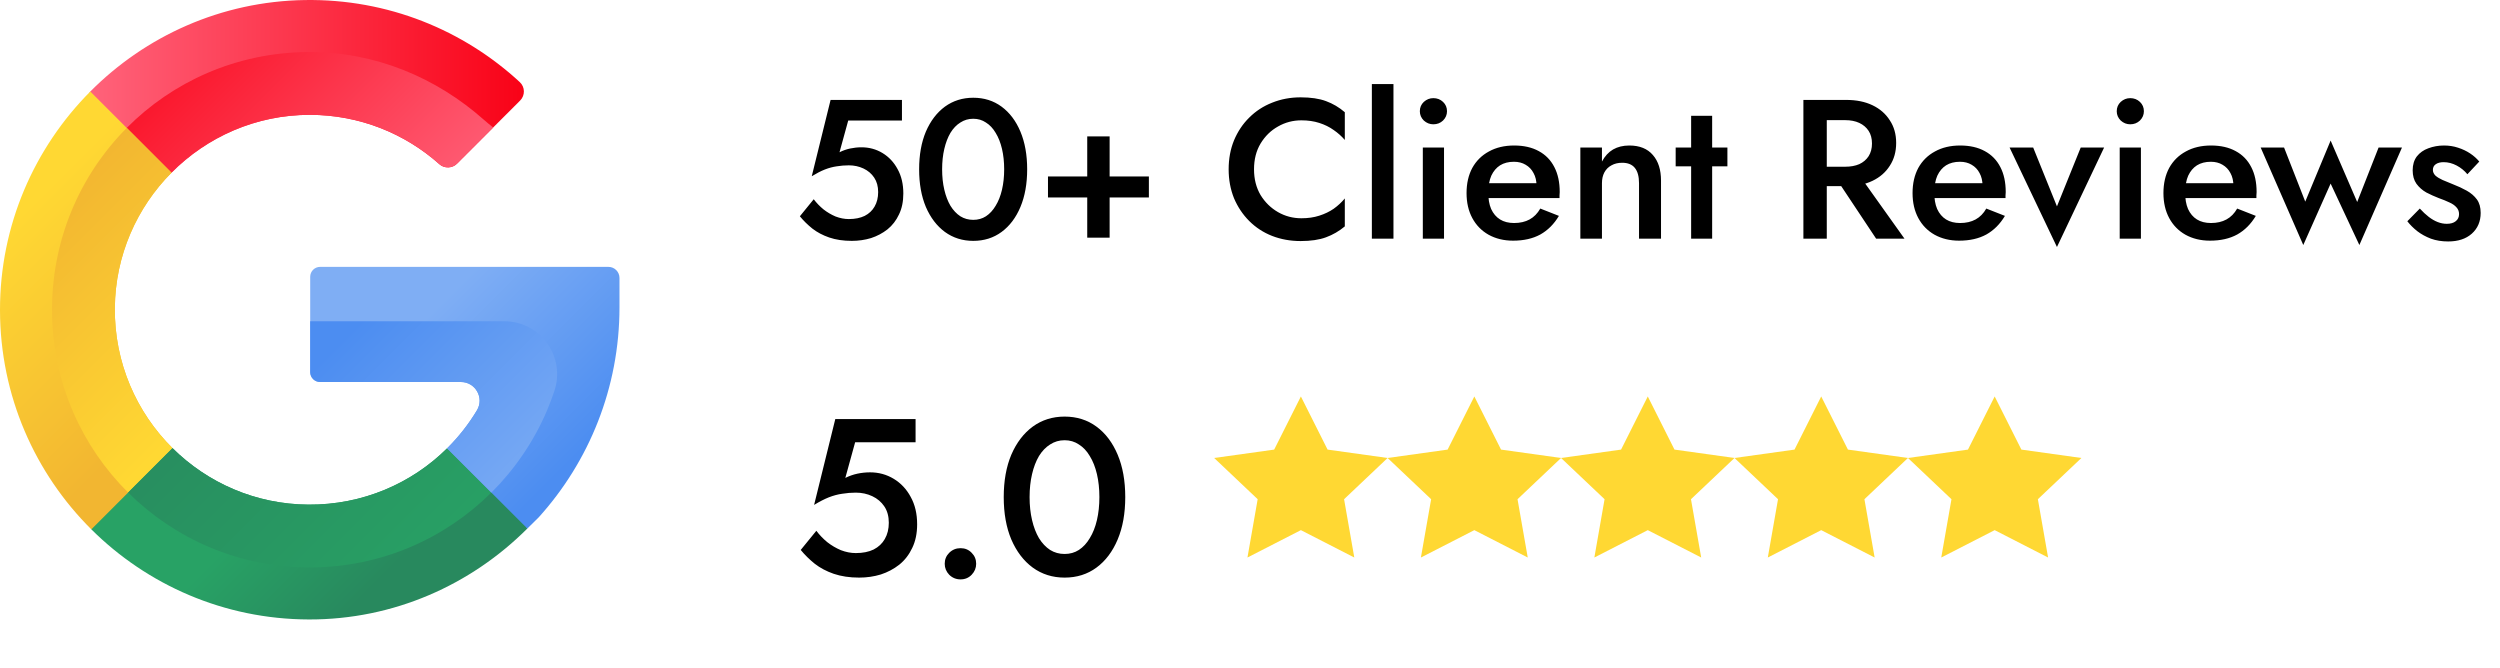
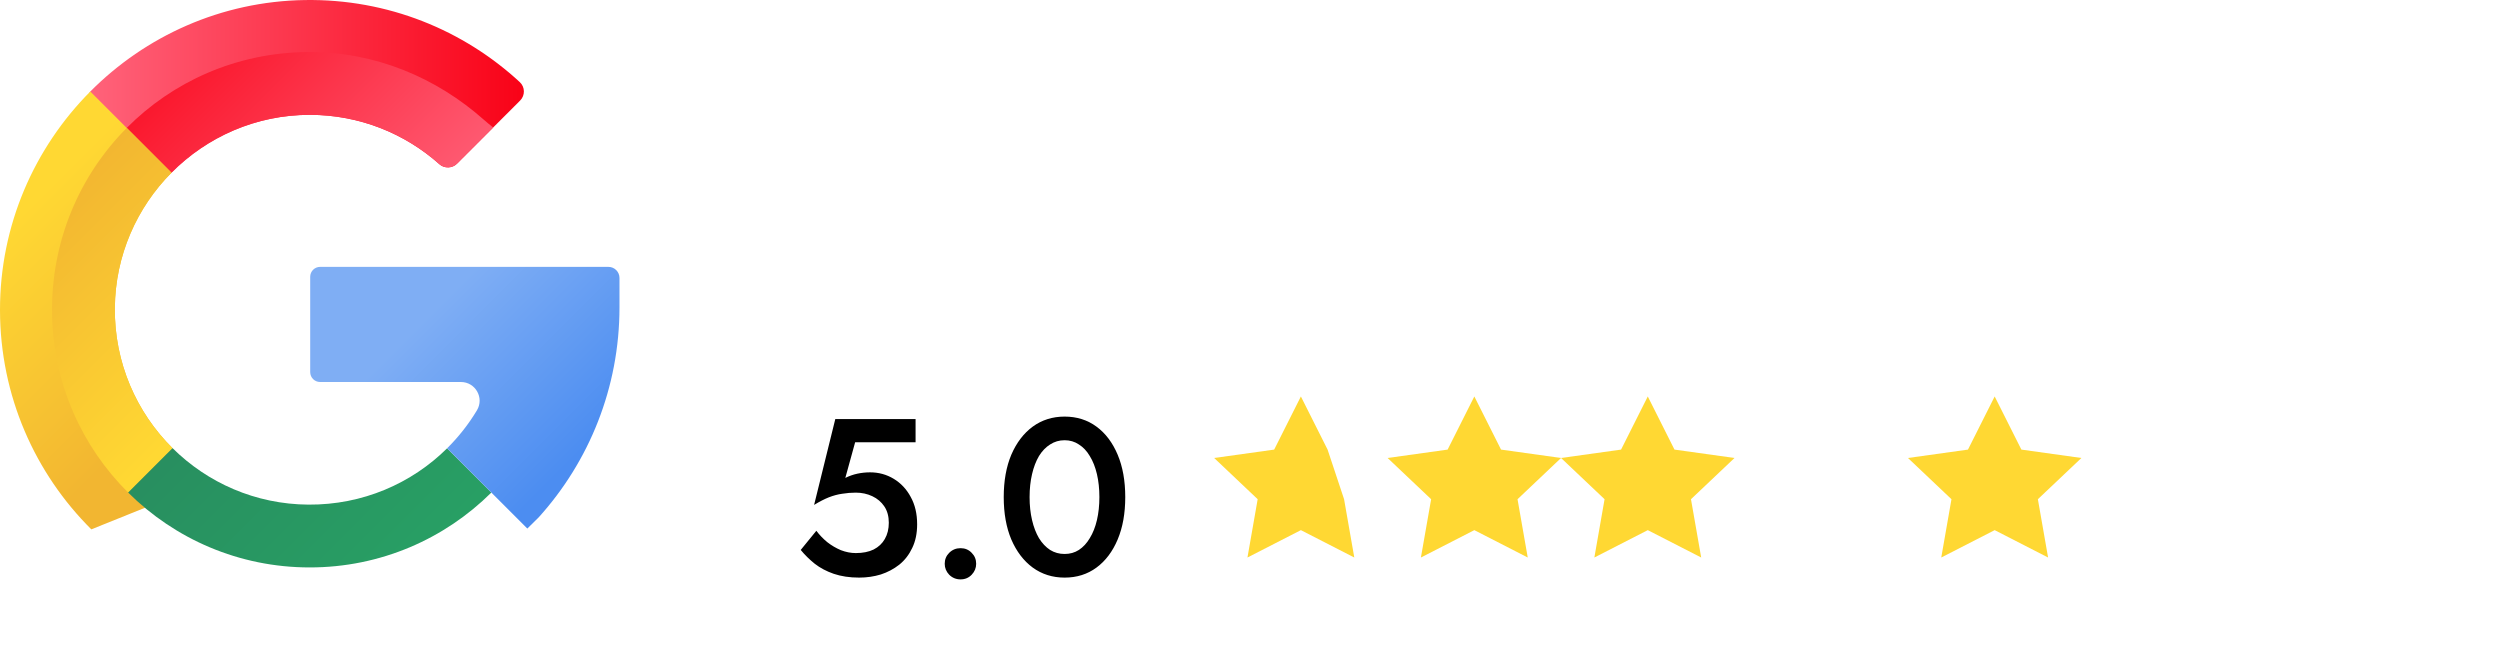
<svg xmlns="http://www.w3.org/2000/svg" width="187" height="50" viewBox="0 0 187 50" fill="none">
  <path d="M12.827 12.918C15.477 10.245 19.148 8.586 23.183 8.59C26.903 8.594 30.297 9.991 32.872 12.287C33.241 12.617 33.833 12.595 34.182 12.245L38.905 7.522C39.29 7.138 39.279 6.509 38.879 6.141C34.67 2.255 29.017 -0.09 22.816 0.003C16.546 0.096 10.874 2.7 6.754 6.845C6.295 7.307 6.832 12.901 6.832 12.901C6.832 12.901 10.241 15.525 12.827 12.918Z" fill="url(#paint0_linear_2004_346)" />
  <path d="M12.827 12.918C15.477 10.245 19.148 8.586 23.183 8.59C26.903 8.594 30.297 9.991 32.872 12.288C33.24 12.617 33.833 12.595 34.182 12.245L36.892 9.535C36.656 9.353 36.423 9.161 36.196 8.96C32.663 5.831 28.066 3.839 22.962 3.893C17.67 3.949 12.916 6.107 9.478 9.569C9.102 9.947 8.955 12.907 8.955 12.907C8.955 12.907 9.396 12.867 12.827 12.918Z" fill="url(#paint1_linear_2004_346)" />
  <path d="M8.591 23.036C8.555 27.138 10.212 30.852 12.905 33.522L10.838 37.983L6.831 39.596C2.619 35.407 0.009 29.609 2.38897e-05 23.202C-0.009 16.839 2.574 11.049 6.754 6.845L12.827 12.918C10.241 15.525 8.626 19.099 8.591 23.036Z" fill="url(#paint2_linear_2004_346)" />
  <path d="M8.591 23.037C8.555 27.138 10.212 30.852 12.905 33.522L9.584 36.844C6.137 33.42 3.978 28.702 3.895 23.48C3.809 18.048 5.95 13.122 9.479 9.57L12.827 12.918C10.241 15.525 8.626 19.099 8.591 23.037Z" fill="url(#paint3_linear_2004_346)" />
-   <path d="M33.443 33.534C30.787 36.166 27.119 37.771 23.074 37.746C19.108 37.721 15.52 36.112 12.906 33.521L6.832 39.595C11.005 43.745 16.75 46.317 23.095 46.336C29.454 46.356 35.237 43.741 39.444 39.535L37.708 35.823L33.443 33.534Z" fill="url(#paint4_linear_2004_346)" />
  <path d="M33.443 33.534C30.787 36.166 27.12 37.772 23.074 37.746C19.109 37.721 15.52 36.112 12.907 33.521L9.585 36.843C13.069 40.305 17.869 42.444 23.169 42.444C28.468 42.444 33.268 40.305 36.753 36.843L33.443 33.534Z" fill="url(#paint5_linear_2004_346)" />
  <path d="M46.337 20.789C46.337 20.332 45.966 19.962 45.51 19.962H23.944C23.535 19.962 23.203 20.294 23.203 20.703V27.833C23.203 28.242 23.535 28.574 23.944 28.574H34.476C35.561 28.574 36.234 29.758 35.677 30.688C35.054 31.726 34.305 32.678 33.452 33.524C33.449 33.528 33.447 33.531 33.443 33.534L39.445 39.536C39.729 39.252 40.016 38.969 40.306 38.685C44.056 34.526 46.337 29.008 46.337 22.989V20.789Z" fill="url(#paint6_linear_2004_346)" />
-   <path d="M41.47 29.236C42.318 26.674 40.419 24.031 37.721 24.031H23.203V27.833C23.203 28.242 23.535 28.574 23.944 28.574H34.476C35.561 28.574 36.234 29.758 35.677 30.688C35.056 31.723 34.309 32.672 33.46 33.516C33.454 33.522 33.449 33.528 33.443 33.534L36.752 36.843C38.511 35.098 39.934 33.014 40.918 30.699C41.12 30.221 41.305 29.733 41.47 29.236Z" fill="url(#paint7_linear_2004_346)" />
-   <path d="M67.569 14.473C67.569 15.076 67.461 15.6 67.243 16.044C67.036 16.489 66.749 16.86 66.383 17.157C66.017 17.443 65.607 17.661 65.153 17.809C64.698 17.947 64.218 18.017 63.714 18.017C63.082 18.017 62.518 17.933 62.024 17.764C61.54 17.596 61.12 17.374 60.764 17.097C60.408 16.811 60.096 16.504 59.83 16.178L60.867 14.903C61.075 15.18 61.317 15.432 61.594 15.659C61.871 15.876 62.172 16.054 62.498 16.193C62.834 16.321 63.166 16.386 63.492 16.386C63.956 16.386 64.352 16.306 64.678 16.148C65.004 15.98 65.251 15.748 65.419 15.451C65.597 15.145 65.686 14.784 65.686 14.369C65.686 13.944 65.588 13.583 65.39 13.287C65.192 12.99 64.925 12.763 64.589 12.604C64.253 12.446 63.887 12.367 63.492 12.367C63.185 12.367 62.884 12.392 62.587 12.441C62.301 12.481 62.004 12.56 61.698 12.679C61.401 12.797 61.075 12.965 60.719 13.183L62.128 7.474H67.466V9.016H63.447L62.795 11.389C63.052 11.26 63.319 11.166 63.596 11.107C63.872 11.048 64.154 11.018 64.441 11.018C65.014 11.018 65.538 11.161 66.013 11.448C66.487 11.735 66.863 12.135 67.139 12.649C67.426 13.163 67.569 13.771 67.569 14.473ZM70.471 12.664C70.471 13.217 70.525 13.726 70.634 14.191C70.743 14.656 70.896 15.056 71.094 15.392C71.301 15.728 71.548 15.99 71.835 16.178C72.122 16.356 72.443 16.445 72.799 16.445C73.155 16.445 73.471 16.356 73.748 16.178C74.034 15.99 74.276 15.728 74.474 15.392C74.682 15.056 74.84 14.656 74.949 14.191C75.057 13.726 75.112 13.217 75.112 12.664C75.112 12.11 75.057 11.601 74.949 11.137C74.84 10.672 74.682 10.272 74.474 9.936C74.276 9.599 74.034 9.342 73.748 9.165C73.471 8.977 73.155 8.883 72.799 8.883C72.443 8.883 72.122 8.977 71.835 9.165C71.548 9.342 71.301 9.599 71.094 9.936C70.896 10.272 70.743 10.672 70.634 11.137C70.525 11.601 70.471 12.11 70.471 12.664ZM68.751 12.664C68.751 11.586 68.919 10.647 69.255 9.847C69.601 9.046 70.075 8.423 70.678 7.978C71.291 7.534 71.998 7.311 72.799 7.311C73.609 7.311 74.316 7.534 74.919 7.978C75.522 8.423 75.992 9.046 76.328 9.847C76.664 10.647 76.832 11.586 76.832 12.664C76.832 13.741 76.664 14.68 76.328 15.481C75.992 16.282 75.522 16.904 74.919 17.349C74.316 17.794 73.609 18.017 72.799 18.017C71.998 18.017 71.291 17.794 70.678 17.349C70.075 16.904 69.601 16.282 69.255 15.481C68.919 14.68 68.751 13.741 68.751 12.664ZM78.389 14.769V13.198H85.936V14.769H78.389ZM81.325 10.203H83V17.779H81.325V10.203ZM93.801 12.664C93.801 13.395 93.965 14.038 94.291 14.591C94.627 15.135 95.062 15.56 95.596 15.867C96.129 16.173 96.713 16.326 97.345 16.326C97.839 16.326 98.284 16.262 98.68 16.133C99.085 16.005 99.446 15.832 99.762 15.614C100.078 15.387 100.355 15.13 100.592 14.843V16.934C100.167 17.29 99.698 17.562 99.184 17.75C98.68 17.937 98.047 18.031 97.286 18.031C96.525 18.031 95.813 17.903 95.151 17.646C94.498 17.389 93.93 17.018 93.445 16.534C92.961 16.049 92.581 15.481 92.304 14.829C92.037 14.166 91.903 13.445 91.903 12.664C91.903 11.873 92.037 11.151 92.304 10.499C92.581 9.837 92.961 9.268 93.445 8.794C93.93 8.309 94.498 7.939 95.151 7.682C95.813 7.415 96.525 7.281 97.286 7.281C98.047 7.281 98.68 7.375 99.184 7.563C99.698 7.751 100.167 8.028 100.592 8.394V10.469C100.355 10.193 100.078 9.945 99.762 9.728C99.446 9.501 99.085 9.323 98.68 9.194C98.284 9.066 97.839 9.001 97.345 9.001C96.713 9.001 96.129 9.155 95.596 9.461C95.062 9.758 94.627 10.183 94.291 10.736C93.965 11.28 93.801 11.922 93.801 12.664ZM102.615 6.288H104.231V17.853H102.615V6.288ZM106.204 8.319C106.204 8.043 106.303 7.81 106.501 7.622C106.709 7.435 106.946 7.341 107.213 7.341C107.499 7.341 107.742 7.435 107.939 7.622C108.137 7.81 108.236 8.043 108.236 8.319C108.236 8.586 108.137 8.819 107.939 9.016C107.742 9.204 107.499 9.298 107.213 9.298C106.946 9.298 106.709 9.204 106.501 9.016C106.303 8.819 106.204 8.586 106.204 8.319ZM106.427 11.033H108.013V17.853H106.427V11.033ZM113.182 18.002C112.49 18.002 111.877 17.853 111.344 17.557C110.82 17.26 110.414 16.845 110.128 16.311C109.841 15.778 109.698 15.155 109.698 14.443C109.698 13.722 109.841 13.094 110.128 12.56C110.424 12.026 110.84 11.616 111.373 11.329C111.907 11.033 112.535 10.884 113.256 10.884C113.978 10.884 114.591 11.023 115.095 11.3C115.609 11.576 115.999 11.977 116.266 12.501C116.533 13.015 116.667 13.637 116.667 14.369C116.667 14.448 116.662 14.532 116.652 14.621C116.652 14.71 116.652 14.774 116.652 14.814H110.662V13.702H115.273L114.784 14.384C114.813 14.325 114.843 14.245 114.873 14.146C114.912 14.048 114.932 13.964 114.932 13.895C114.932 13.529 114.858 13.212 114.709 12.945C114.571 12.679 114.373 12.471 114.116 12.323C113.869 12.175 113.578 12.1 113.242 12.1C112.836 12.1 112.49 12.189 112.204 12.367C111.927 12.545 111.709 12.802 111.551 13.138C111.403 13.474 111.329 13.889 111.329 14.384C111.319 14.868 111.388 15.283 111.536 15.629C111.695 15.975 111.917 16.237 112.204 16.415C112.49 16.593 112.841 16.682 113.256 16.682C113.701 16.682 114.087 16.593 114.413 16.415C114.739 16.237 115.006 15.965 115.214 15.6L116.607 16.148C116.242 16.761 115.777 17.226 115.214 17.542C114.65 17.849 113.973 18.002 113.182 18.002ZM122.599 13.702C122.599 13.198 122.495 12.817 122.287 12.56C122.08 12.303 121.763 12.175 121.338 12.175C121.032 12.175 120.765 12.239 120.538 12.367C120.31 12.486 120.132 12.664 120.004 12.901C119.885 13.128 119.826 13.395 119.826 13.702V17.853H118.21V11.033H119.826V12.085C120.043 11.68 120.32 11.379 120.656 11.181C121.002 10.983 121.407 10.884 121.872 10.884C122.643 10.884 123.231 11.122 123.636 11.596C124.042 12.061 124.244 12.698 124.244 13.509V17.853H122.599V13.702ZM125.34 11.033H129.21V12.441H125.34V11.033ZM126.497 8.66H128.069V17.853H126.497V8.66ZM137.044 12.901H138.927L142.456 17.853H140.335L137.044 12.901ZM134.894 7.474H136.643V17.853H134.894V7.474ZM135.932 8.987V7.474H138.096C138.857 7.474 139.515 7.608 140.068 7.875C140.622 8.141 141.052 8.517 141.358 9.001C141.675 9.476 141.833 10.039 141.833 10.692C141.833 11.344 141.675 11.913 141.358 12.397C141.052 12.881 140.622 13.257 140.068 13.524C139.515 13.791 138.857 13.924 138.096 13.924H135.932V12.471H138.022C138.427 12.471 138.778 12.407 139.075 12.278C139.371 12.14 139.604 11.942 139.772 11.685C139.94 11.418 140.024 11.102 140.024 10.736C140.024 10.361 139.94 10.044 139.772 9.787C139.604 9.53 139.371 9.333 139.075 9.194C138.778 9.056 138.427 8.987 138.022 8.987H135.932ZM146.544 18.002C145.852 18.002 145.239 17.853 144.705 17.557C144.181 17.26 143.776 16.845 143.489 16.311C143.203 15.778 143.059 15.155 143.059 14.443C143.059 13.722 143.203 13.094 143.489 12.56C143.786 12.026 144.201 11.616 144.735 11.329C145.269 11.033 145.896 10.884 146.618 10.884C147.34 10.884 147.952 11.023 148.457 11.3C148.971 11.576 149.361 11.977 149.628 12.501C149.895 13.015 150.028 13.637 150.028 14.369C150.028 14.448 150.023 14.532 150.013 14.621C150.013 14.71 150.013 14.774 150.013 14.814H144.023V13.702H148.635L148.145 14.384C148.175 14.325 148.205 14.245 148.234 14.146C148.274 14.048 148.293 13.964 148.293 13.895C148.293 13.529 148.219 13.212 148.071 12.945C147.933 12.679 147.735 12.471 147.478 12.323C147.231 12.175 146.939 12.1 146.603 12.1C146.198 12.1 145.852 12.189 145.565 12.367C145.288 12.545 145.071 12.802 144.913 13.138C144.765 13.474 144.69 13.889 144.69 14.384C144.681 14.868 144.75 15.283 144.898 15.629C145.056 15.975 145.279 16.237 145.565 16.415C145.852 16.593 146.203 16.682 146.618 16.682C147.063 16.682 147.448 16.593 147.775 16.415C148.101 16.237 148.368 15.965 148.575 15.6L149.969 16.148C149.603 16.761 149.139 17.226 148.575 17.542C148.012 17.849 147.335 18.002 146.544 18.002ZM150.316 11.033H152.081L153.86 15.437L155.639 11.033H157.389L153.86 18.476L150.316 11.033ZM158.332 8.319C158.332 8.043 158.431 7.81 158.629 7.622C158.836 7.435 159.073 7.341 159.34 7.341C159.627 7.341 159.869 7.435 160.067 7.622C160.264 7.81 160.363 8.043 160.363 8.319C160.363 8.586 160.264 8.819 160.067 9.016C159.869 9.204 159.627 9.298 159.34 9.298C159.073 9.298 158.836 9.204 158.629 9.016C158.431 8.819 158.332 8.586 158.332 8.319ZM158.554 11.033H160.141V17.853H158.554V11.033ZM165.31 18.002C164.618 18.002 164.005 17.853 163.471 17.557C162.947 17.26 162.542 16.845 162.255 16.311C161.969 15.778 161.825 15.155 161.825 14.443C161.825 13.722 161.969 13.094 162.255 12.56C162.552 12.026 162.967 11.616 163.501 11.329C164.035 11.033 164.662 10.884 165.384 10.884C166.105 10.884 166.718 11.023 167.222 11.3C167.737 11.576 168.127 11.977 168.394 12.501C168.661 13.015 168.794 13.637 168.794 14.369C168.794 14.448 168.789 14.532 168.779 14.621C168.779 14.71 168.779 14.774 168.779 14.814H162.789V13.702H167.4L166.911 14.384C166.941 14.325 166.97 14.245 167 14.146C167.04 14.048 167.059 13.964 167.059 13.895C167.059 13.529 166.985 13.212 166.837 12.945C166.699 12.679 166.501 12.471 166.244 12.323C165.997 12.175 165.705 12.1 165.369 12.1C164.964 12.1 164.618 12.189 164.331 12.367C164.054 12.545 163.837 12.802 163.679 13.138C163.53 13.474 163.456 13.889 163.456 14.384C163.446 14.868 163.516 15.283 163.664 15.629C163.822 15.975 164.044 16.237 164.331 16.415C164.618 16.593 164.969 16.682 165.384 16.682C165.829 16.682 166.214 16.593 166.54 16.415C166.867 16.237 167.134 15.965 167.341 15.6L168.735 16.148C168.369 16.761 167.905 17.226 167.341 17.542C166.778 17.849 166.101 18.002 165.31 18.002ZM169.097 11.033H170.847L172.433 15.081L174.331 10.514L176.318 15.11L177.919 11.033H179.669L176.481 18.328L174.331 13.731L172.285 18.328L169.097 11.033ZM181.002 15.6C181.229 15.847 181.451 16.054 181.669 16.222C181.886 16.39 182.109 16.519 182.336 16.608C182.563 16.697 182.791 16.741 183.018 16.741C183.305 16.741 183.527 16.677 183.685 16.549C183.853 16.42 183.937 16.242 183.937 16.015C183.937 15.817 183.873 15.649 183.745 15.511C183.616 15.362 183.438 15.239 183.211 15.14C182.984 15.031 182.717 14.922 182.41 14.814C182.104 14.695 181.797 14.557 181.491 14.399C181.194 14.231 180.947 14.013 180.75 13.746C180.562 13.479 180.468 13.143 180.468 12.738C180.468 12.323 180.572 11.977 180.779 11.7C180.997 11.423 181.283 11.221 181.639 11.092C182.005 10.954 182.395 10.884 182.811 10.884C183.186 10.884 183.537 10.939 183.863 11.048C184.199 11.156 184.501 11.3 184.768 11.478C185.035 11.655 185.262 11.858 185.45 12.085L184.56 13.034C184.343 12.768 184.076 12.55 183.76 12.382C183.443 12.214 183.117 12.13 182.781 12.13C182.544 12.13 182.351 12.179 182.203 12.278C182.054 12.377 181.98 12.521 181.98 12.708C181.98 12.867 182.045 13.01 182.173 13.138C182.311 13.257 182.489 13.366 182.707 13.464C182.934 13.563 183.186 13.667 183.463 13.776C183.849 13.924 184.199 14.087 184.516 14.265C184.832 14.443 185.084 14.661 185.272 14.918C185.46 15.175 185.554 15.511 185.554 15.926C185.554 16.568 185.331 17.087 184.886 17.483C184.451 17.868 183.863 18.061 183.122 18.061C182.647 18.061 182.218 17.992 181.832 17.853C181.446 17.705 181.105 17.517 180.809 17.29C180.512 17.053 180.265 16.806 180.068 16.549L181.002 15.6Z" fill="black" />
  <path d="M68.602 39.218C68.602 39.896 68.479 40.486 68.235 40.986C68.001 41.487 67.679 41.904 67.267 42.237C66.856 42.56 66.394 42.804 65.883 42.971C65.371 43.127 64.832 43.205 64.265 43.205C63.553 43.205 62.919 43.11 62.363 42.921C61.818 42.732 61.346 42.482 60.945 42.17C60.545 41.848 60.195 41.503 59.894 41.136L61.062 39.702C61.296 40.013 61.568 40.297 61.879 40.553C62.191 40.797 62.53 40.997 62.897 41.153C63.275 41.298 63.648 41.37 64.014 41.37C64.537 41.37 64.982 41.281 65.349 41.103C65.716 40.914 65.994 40.653 66.183 40.319C66.383 39.974 66.483 39.568 66.483 39.101C66.483 38.623 66.372 38.217 66.15 37.884C65.927 37.55 65.627 37.294 65.249 37.116C64.871 36.938 64.459 36.849 64.014 36.849C63.67 36.849 63.331 36.877 62.997 36.933C62.675 36.977 62.341 37.066 61.996 37.2C61.663 37.333 61.296 37.522 60.895 37.767L62.48 31.345H68.485V33.08H63.965L63.23 35.748C63.52 35.604 63.82 35.498 64.131 35.431C64.443 35.365 64.76 35.331 65.082 35.331C65.727 35.331 66.317 35.493 66.85 35.815C67.384 36.138 67.807 36.588 68.118 37.166C68.441 37.745 68.602 38.428 68.602 39.218ZM70.665 42.17C70.665 41.848 70.776 41.576 70.998 41.353C71.232 41.12 71.516 41.003 71.849 41.003C72.183 41.003 72.461 41.12 72.683 41.353C72.906 41.576 73.017 41.848 73.017 42.17C73.017 42.482 72.906 42.754 72.683 42.988C72.461 43.221 72.183 43.338 71.849 43.338C71.516 43.338 71.232 43.221 70.998 42.988C70.776 42.754 70.665 42.482 70.665 42.17ZM77.013 37.183C77.013 37.806 77.075 38.378 77.197 38.901C77.319 39.424 77.492 39.874 77.714 40.252C77.948 40.63 78.226 40.925 78.548 41.136C78.871 41.337 79.232 41.437 79.632 41.437C80.033 41.437 80.388 41.337 80.7 41.136C81.022 40.925 81.295 40.63 81.517 40.252C81.751 39.874 81.929 39.424 82.051 38.901C82.173 38.378 82.234 37.806 82.234 37.183C82.234 36.56 82.173 35.987 82.051 35.465C81.929 34.942 81.751 34.492 81.517 34.114C81.295 33.736 81.022 33.447 80.7 33.246C80.388 33.035 80.033 32.929 79.632 32.929C79.232 32.929 78.871 33.035 78.548 33.246C78.226 33.447 77.948 33.736 77.714 34.114C77.492 34.492 77.319 34.942 77.197 35.465C77.075 35.987 77.013 36.56 77.013 37.183ZM75.079 37.183C75.079 35.971 75.267 34.914 75.646 34.014C76.035 33.113 76.569 32.412 77.247 31.912C77.936 31.411 78.732 31.161 79.632 31.161C80.544 31.161 81.339 31.411 82.018 31.912C82.696 32.412 83.224 33.113 83.602 34.014C83.981 34.914 84.169 35.971 84.169 37.183C84.169 38.395 83.981 39.452 83.602 40.352C83.224 41.253 82.696 41.954 82.018 42.454C81.339 42.955 80.544 43.205 79.632 43.205C78.732 43.205 77.936 42.955 77.247 42.454C76.569 41.954 76.035 41.253 75.646 40.352C75.267 39.452 75.079 38.395 75.079 37.183Z" fill="black" />
-   <path d="M97.306 29.655L95.308 33.63L90.819 34.257L94.074 37.341L93.31 41.702L97.306 39.654L101.301 41.702L100.537 37.341L103.793 34.257L99.303 33.63L97.306 29.655Z" fill="#FFD833" />
+   <path d="M97.306 29.655L95.308 33.63L90.819 34.257L94.074 37.341L93.31 41.702L97.306 39.654L101.301 41.702L100.537 37.341L99.303 33.63L97.306 29.655Z" fill="#FFD833" />
  <path d="M110.28 29.655L108.282 33.63L103.793 34.257L107.049 37.341L106.284 41.702L110.28 39.654L114.275 41.702L113.511 37.341L116.767 34.257L112.278 33.63L110.28 29.655Z" fill="#FFD833" />
  <path d="M123.254 29.655L121.256 33.63L116.767 34.257L120.022 37.341L119.258 41.702L123.254 39.654L127.249 41.702L126.485 37.341L129.741 34.257L125.251 33.63L123.254 29.655Z" fill="#FFD833" />
-   <path d="M136.227 29.655L134.23 33.63L129.74 34.257L132.996 37.341L132.232 41.702L136.227 39.654L140.223 41.702L139.459 37.341L142.714 34.257L138.225 33.63L136.227 29.655Z" fill="#FFD833" />
  <path d="M149.202 29.655L147.204 33.63L142.715 34.257L145.97 37.341L145.206 41.702L149.202 39.654L153.197 41.702L152.433 37.341L155.689 34.257L151.199 33.63L149.202 29.655Z" fill="#FFD833" />
  <defs>
    <linearGradient id="paint0_linear_2004_346" x1="6.569" y1="7.036" x2="39.186" y2="7.036" gradientUnits="userSpaceOnUse">
      <stop stop-color="#FF637B" />
      <stop offset="1" stop-color="#F90217" />
    </linearGradient>
    <linearGradient id="paint1_linear_2004_346" x1="31.27" y1="19.568" x2="10.777" y2="-0.925" gradientUnits="userSpaceOnUse">
      <stop stop-color="#FF637B" />
      <stop offset="1" stop-color="#F90217" />
    </linearGradient>
    <linearGradient id="paint2_linear_2004_346" x1="0.551" y1="16.979" x2="13.15" y2="29.577" gradientUnits="userSpaceOnUse">
      <stop stop-color="#FFD833" />
      <stop offset="1" stop-color="#F2B631" />
    </linearGradient>
    <linearGradient id="paint3_linear_2004_346" x1="16.012" y1="29.688" x2="2.551" y2="16.226" gradientUnits="userSpaceOnUse">
      <stop stop-color="#FFD833" />
      <stop offset="1" stop-color="#F2B631" />
    </linearGradient>
    <linearGradient id="paint4_linear_2004_346" x1="21.172" y1="36.612" x2="28.202" y2="43.641" gradientUnits="userSpaceOnUse">
      <stop stop-color="#28A265" />
      <stop offset="1" stop-color="#28895E" />
    </linearGradient>
    <linearGradient id="paint5_linear_2004_346" x1="32.149" y1="45.823" x2="11.815" y2="25.489" gradientUnits="userSpaceOnUse">
      <stop stop-color="#28A265" />
      <stop offset="1" stop-color="#28895E" />
    </linearGradient>
    <linearGradient id="paint6_linear_2004_346" x1="33.07" y1="22.593" x2="43.852" y2="33.376" gradientUnits="userSpaceOnUse">
      <stop stop-color="#7FAEF4" />
      <stop offset="1" stop-color="#4C8DF1" />
    </linearGradient>
    <linearGradient id="paint7_linear_2004_346" x1="42.1" y1="36.906" x2="28.102" y2="22.908" gradientUnits="userSpaceOnUse">
      <stop stop-color="#7FAEF4" />
      <stop offset="1" stop-color="#4C8DF1" />
    </linearGradient>
  </defs>
</svg>